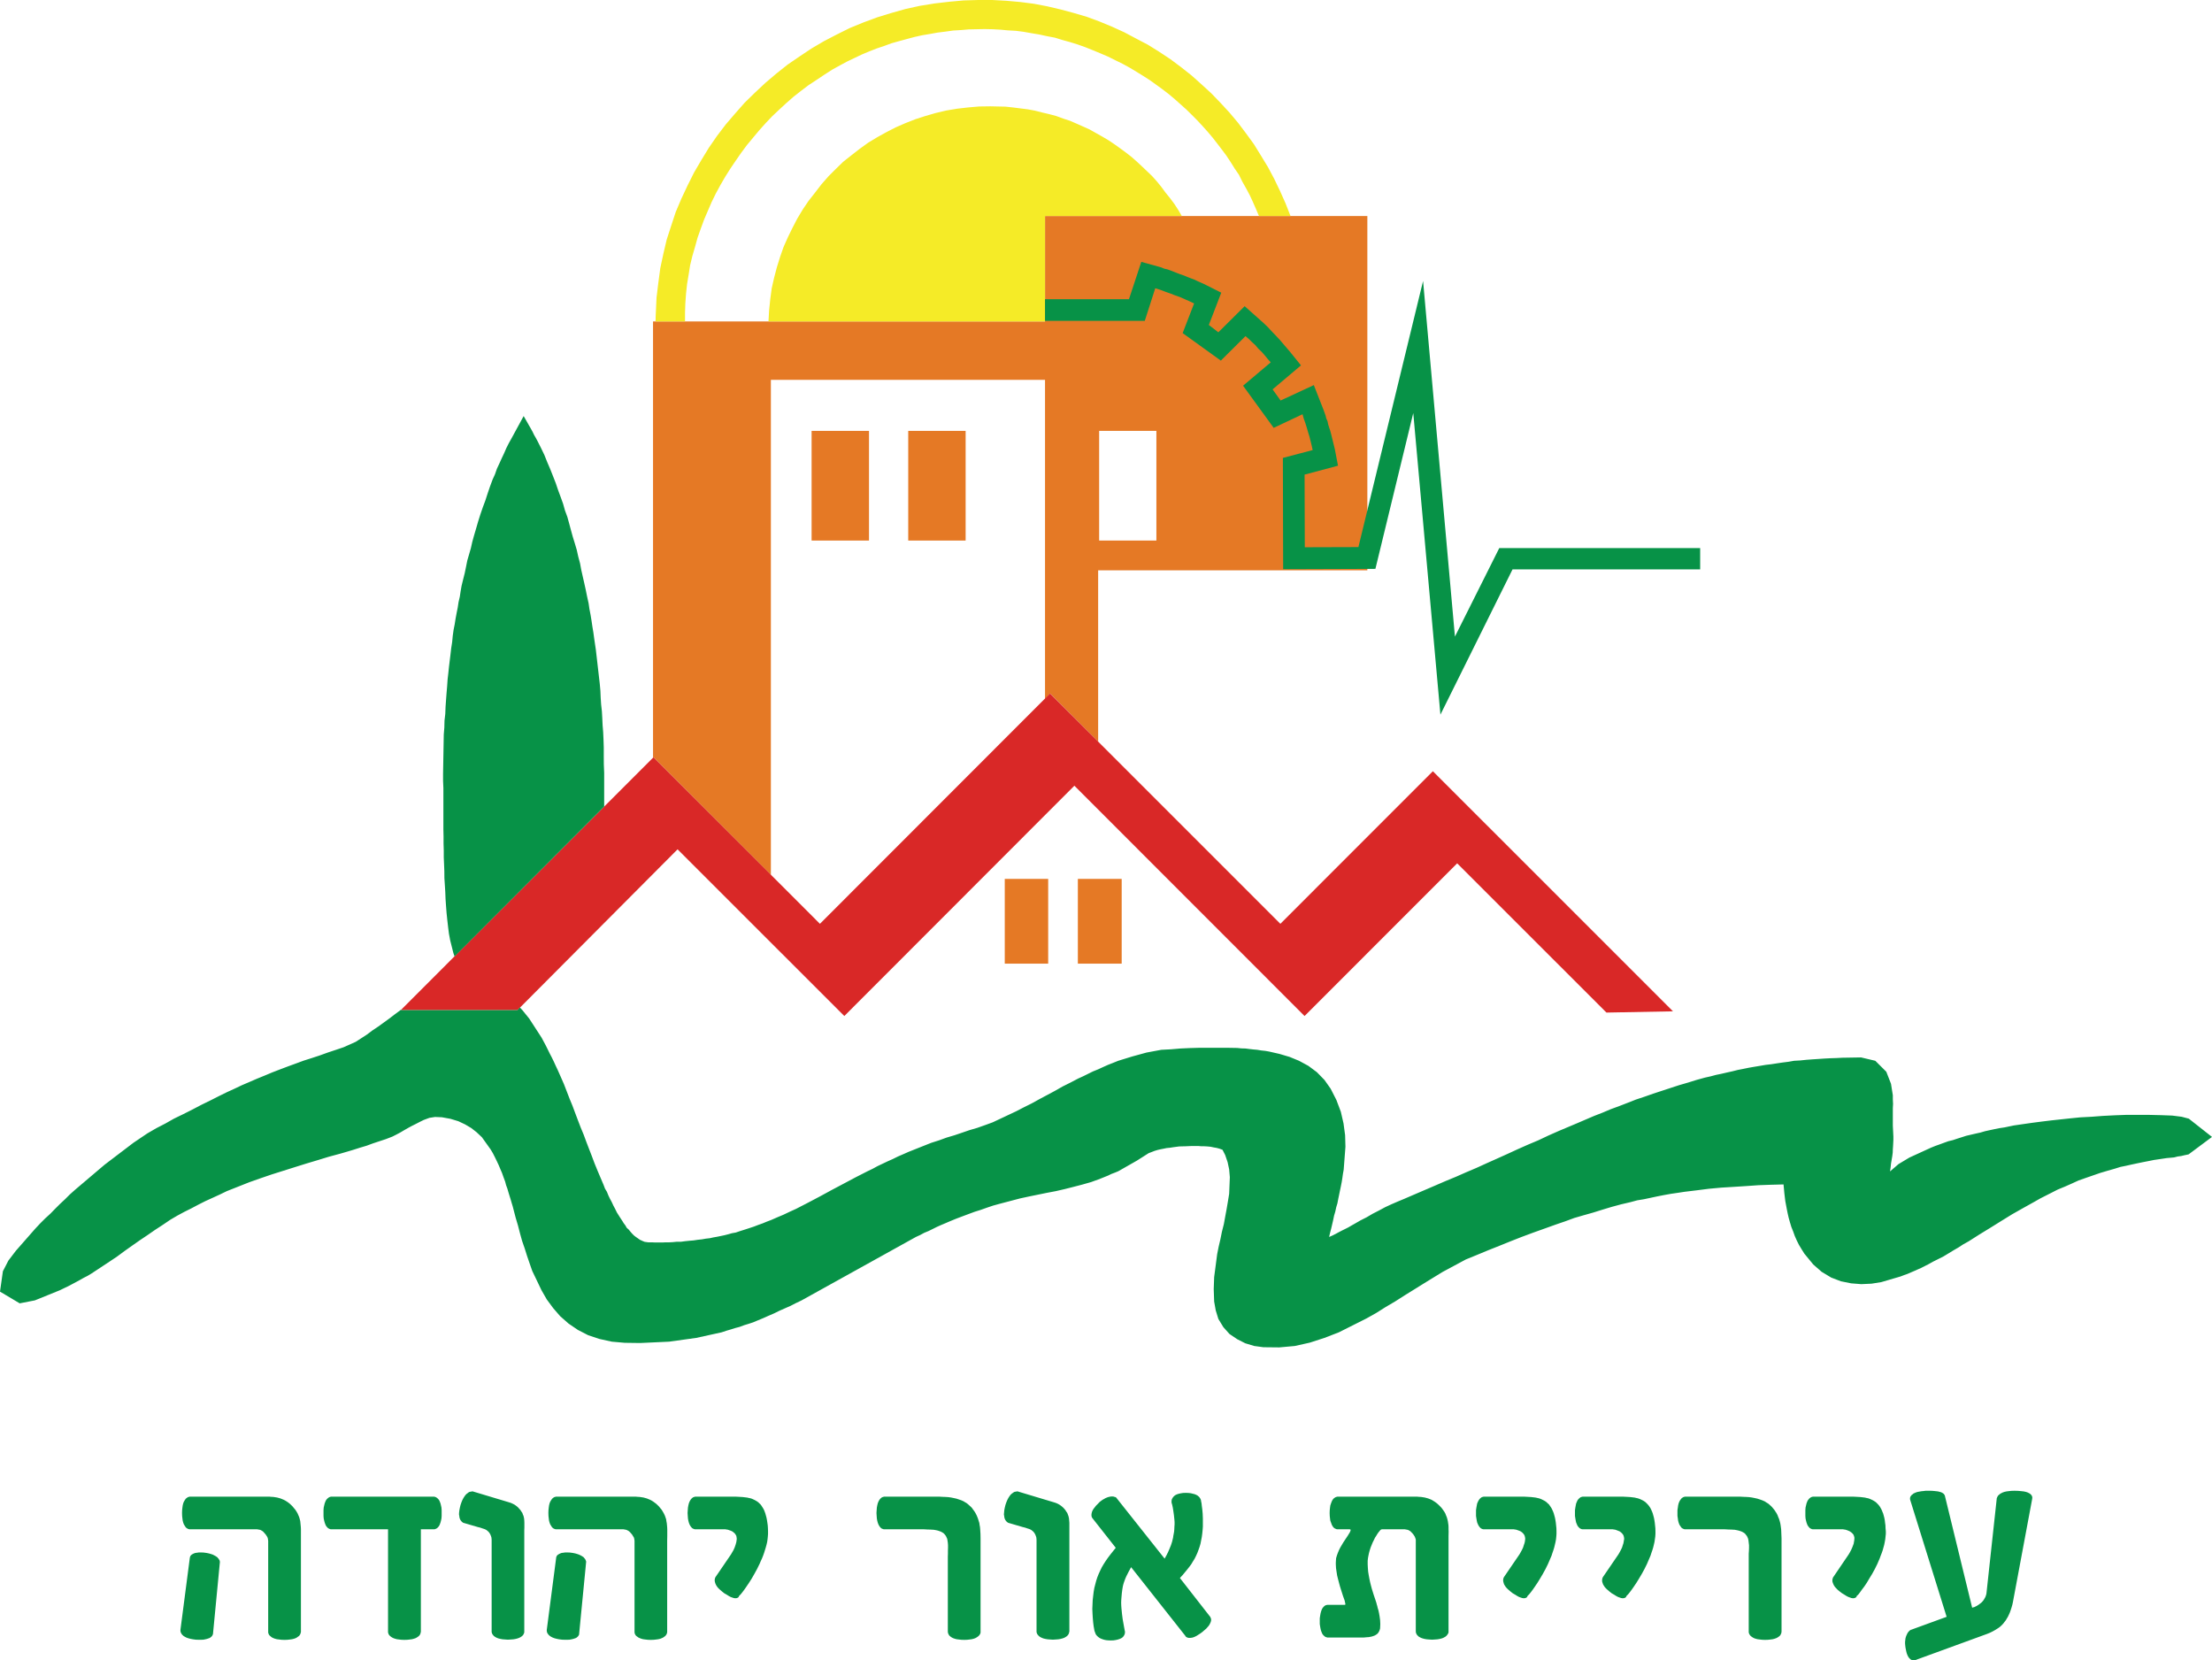
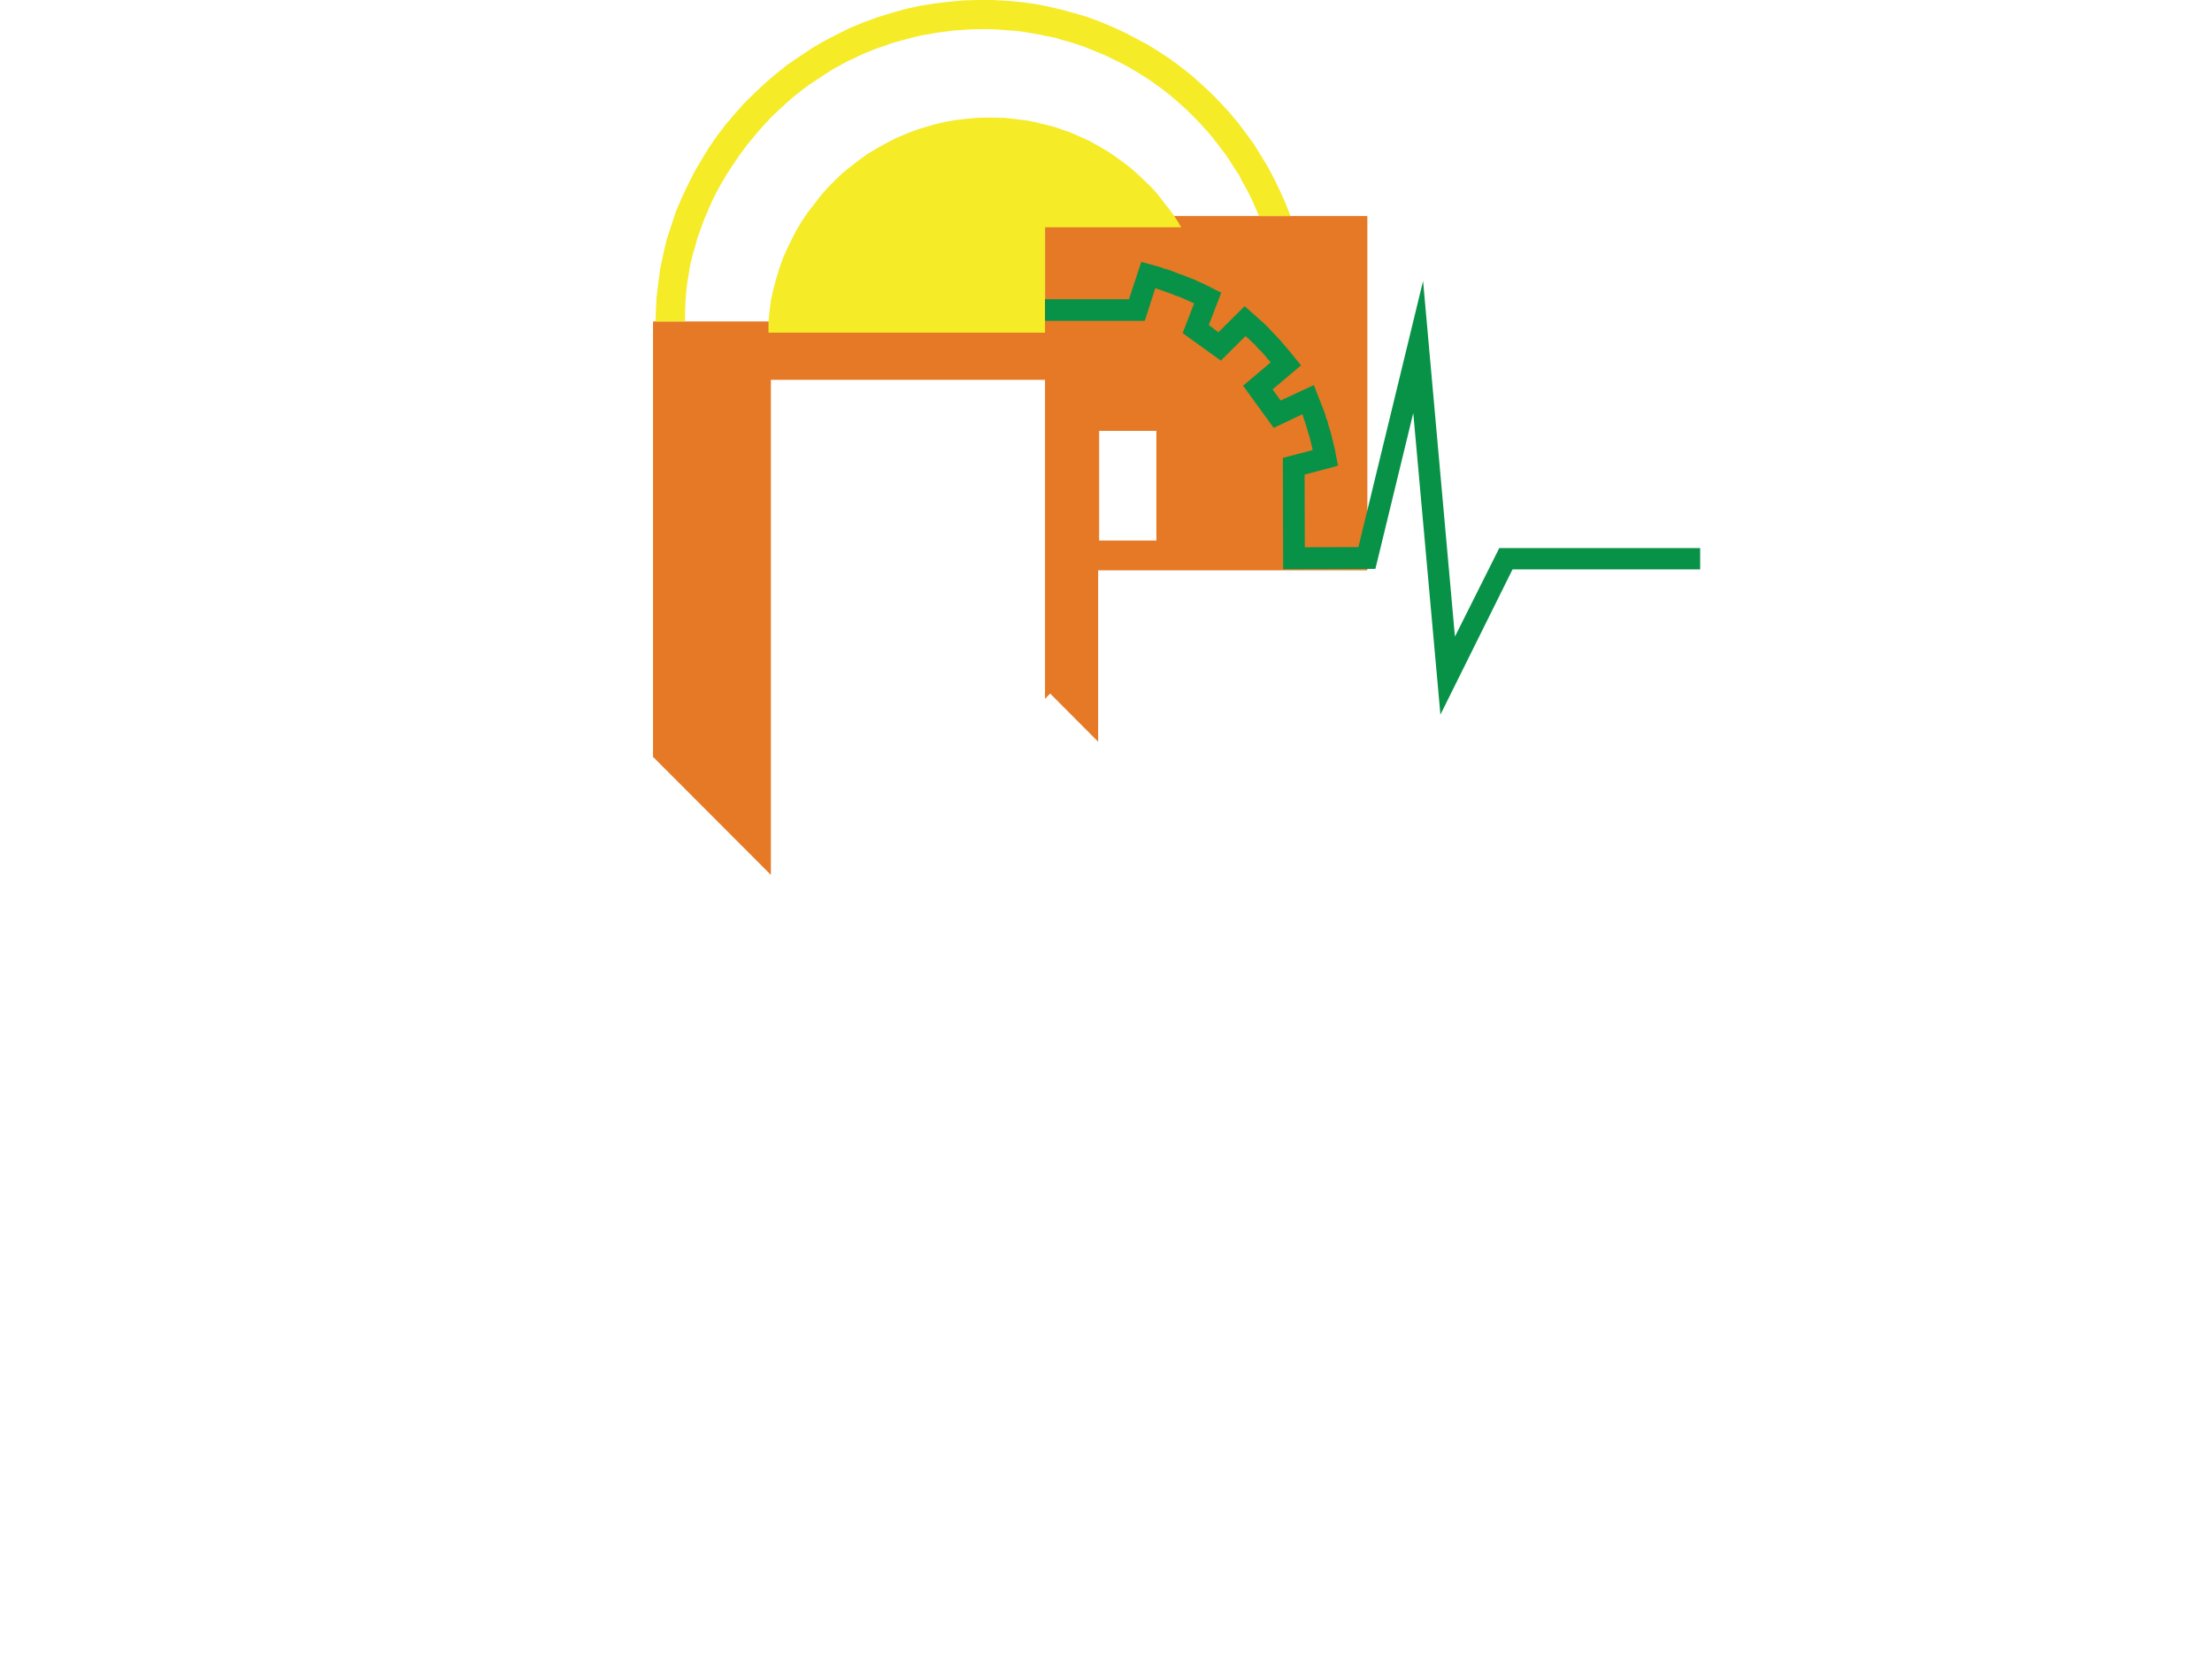
<svg xmlns="http://www.w3.org/2000/svg" version="1.1" id="Layer_1" x="0px" y="0px" width="1735.033px" height="1302.262px" viewBox="0 0 1735.033 1302.262" enable-background="new 0 0 1735.033 1302.262" xml:space="preserve">
  <g>
    <g>
      <path fill-rule="evenodd" clip-rule="evenodd" fill="#E57925" d="M819.69,169.44h252.825v277.88H861.359v134.427l-37.663-37.814    l-4.006,4.234V297.931H604.657v388.262l-92.076-92.237l-0.361,0.12V252.104H819.69 M862.145,337.949h44.892v86.013h-44.892    V337.949z" />
-       <path fill-rule="evenodd" clip-rule="evenodd" fill="#E57925" d="M712.394,337.949h45.021v86.013h-45.021 M636.598,337.949h45.021    v86.013h-45.021V337.949z M788.105,689.336h34.062v66.469h-34.062V689.336z M845.442,689.336h34.379v66.469h-34.379V689.336z" />
-       <polyline fill-rule="evenodd" clip-rule="evenodd" fill="#D92827" points="1260.055,794.173 1142.967,677.128 1023.255,796.882     842.709,616.253 662.265,796.882 531.467,666.147 405.837,792.307 314.292,792.307 512.539,593.956 643.128,724.561     823.609,543.932 1004.282,724.561 1123.915,604.889 1312.241,793.199   " />
-       <polyline fill-rule="evenodd" clip-rule="evenodd" fill="#079247" points="437.441,839.19 439.922,844.782 442.338,850.296     444.521,855.938 446.725,861.659 449.035,867.255 451.071,872.722 453.296,878.611 455.457,884.253 457.832,889.974     459.847,895.441 462.049,901.166 464.189,906.676 466.353,912.446 468.726,918.252 470.995,923.592 473.39,929.23     474.556,932.282 476.038,934.744 477.205,937.621 478.37,940.083 479.854,942.838 481.105,945.547 482.505,948.174     483.923,951.061 485.979,954.323 488.185,957.674 489.181,959.329 490.579,961.192 491.576,962.977 493.187,964.418     494.479,966.024 495.773,967.506 497.298,969.04 498.782,970.179 500.394,971.281 501.94,972.384 503.893,973.276 505.629,973.99     508.405,974.379 511.203,974.379 514.063,974.507 516.715,974.507 519.448,974.507 522.14,974.379 525.002,974.379     527.523,974.247 531.022,973.908 534.243,973.908 537.507,973.487 540.792,973.148 543.974,972.888 547.363,972.384     550.521,972.045 553.679,971.492 556.731,971.153 559.553,970.518 562.456,970.014 565.634,969.369 568.369,968.783     571.358,968.02 574.007,967.256 577.081,966.706 580.6,965.521 584.117,964.418 587.636,963.27 591.367,962.039 594.547,960.807     598.106,959.54 601.394,958.181 604.953,956.831 609.805,954.708 614.555,952.713 619.45,950.379 624.326,948.174     633.524,943.434 642.935,938.473 652.37,933.338 661.566,928.47 670.979,923.463 680.454,918.631 684.354,916.765     688.256,914.642 692.431,912.657 696.371,910.793 700.377,909.01 704.319,907.064 708.453,905.28 712.651,903.417     730.456,896.333 736.579,894.385 742.514,892.225 748.813,890.353 754.683,888.368 760.488,886.373 766.571,884.592     772.821,882.387 778.633,880.263 797.007,871.62 803.242,868.394 809.241,865.424 815.363,862.038 821.491,858.775     827.51,855.549 833.468,852.159 839.677,849.065 845.653,845.931 849.746,844.068 853.517,842.202 857.289,840.335     861.383,838.683 865.153,836.945 869.054,835.2 873.146,833.594 877.128,831.988 888.155,828.597 899.32,825.536 910.914,823.377     918.38,822.992 925.839,822.356 933.219,822.017 940.635,821.807 948.202,821.807 955.661,821.807 963.12,821.807     970.457,821.935 973.765,822.274 976.919,822.356 979.927,822.745 983.235,823.12 986.185,823.377 989.259,823.884     992.436,824.223 995.382,824.736 1003.584,826.603 1011.576,828.973 1018.91,831.988 1026.244,835.964 1032.92,840.925     1038.878,847.034 1043.729,853.897 1048.242,862.765 1051.722,872.004 1053.822,881.119 1055.069,890.353 1055.323,899.427     1053.943,917.489 1053.374,920.623 1052.887,924.095 1052.377,927.239 1051.722,930.547 1051.024,933.852 1050.343,937.196     1049.688,940.34 1049.029,943.813 1048.114,946.824 1047.334,950.379 1046.419,953.44 1045.721,956.831 1044.918,960.304     1044.131,963.655 1043.305,966.788 1042.521,970.179 1045.129,969.04 1047.65,967.763 1050.171,966.403 1052.505,965.182     1055.112,963.905 1057.552,962.674 1060.096,961.192 1062.36,959.915 1067.134,957.17 1072.005,954.708 1076.692,951.953     1081.419,949.537 1086.462,946.824 1091.313,944.573 1096.209,942.453 1101.301,940.34 1109.375,936.857 1117.575,933.338     1125.778,929.819 1133.813,926.347 1141.93,922.993 1149.922,919.474 1158.293,915.919 1166.285,912.271 1174.277,908.707     1182.352,905.069 1190.278,901.422 1198.31,897.857 1206.556,894.385 1214.462,890.655 1222.708,887.008 1230.953,883.535     1237.293,880.862 1243.82,878.058 1250.453,875.221 1257.004,872.676 1263.297,870.013 1270.121,867.505 1276.589,865.003     1283.136,862.422 1289.92,860.171 1296.642,857.801 1303.509,855.549 1310.102,853.39 1316.987,851.139 1323.854,849.147     1330.638,847.034 1337.399,845.167 1341.787,844.193 1346.05,843.048 1350.2,842.202 1354.589,841.181 1358.977,840.21     1363.005,839.19 1367.351,838.344 1371.695,837.452 1376.083,836.688 1380.471,835.964 1384.983,835.2 1389.349,834.693     1393.927,833.979 1398.299,833.337 1402.96,832.748 1407.242,831.988 1412.031,831.728 1416.884,831.224 1421.485,830.882     1426.126,830.579 1431.044,830.24 1435.771,829.993 1440.116,829.861 1445.139,829.604 1459.764,829.358 1470.936,831.988     1479.563,840.585 1483.25,850.039 1484.688,859.032 1484.688,862.294 1484.859,865.767 1484.688,869.25 1484.688,872.676     1484.688,876.287 1484.688,879.631 1484.688,882.854 1484.859,886.373 1484.988,888.871 1485.116,891.455 1485.116,893.963     1484.988,896.59 1484.859,899.042 1484.688,901.422 1484.606,903.92 1484.267,906.676 1483.78,909.517 1483.25,912.657     1482.911,915.919 1482.486,918.759 1489.122,913.035 1497.661,907.907 1514.515,900.191 1517.862,898.832 1521.4,897.564     1524.748,896.333 1528.267,895.066 1531.832,894.21 1535.222,893.071 1538.698,891.969 1542.26,890.82 1545.903,889.974     1549.719,889.085 1553.537,888.239 1557.01,887.219 1560.867,886.373 1564.429,885.612 1568.205,884.849 1572.211,884.253     1579.541,882.726 1586.836,881.669 1594.255,880.606 1601.757,879.631 1609.067,878.739 1616.487,877.939 1624.035,877.13     1631.576,876.369 1640.479,875.898 1649.47,875.221 1658.624,874.753 1667.567,874.421 1676.768,874.421 1685.711,874.421     1694.914,874.635 1703.857,874.97 1711.234,875.898 1716.847,877.386 1735.033,891.712 1716.659,905.409 1713.545,906.044     1710.896,906.676 1708.074,907.064 1705.339,907.778 1702.561,908.035 1699.657,908.285 1696.82,908.707 1693.917,909.138     1689.572,909.773 1685.161,910.665 1680.816,911.508 1676.257,912.446 1671.912,913.375 1667.356,914.395 1663.18,915.241     1658.752,916.636 1653.07,918.252 1647.222,919.991 1641.478,921.982 1636.092,923.848 1630.411,925.84 1624.943,928.341     1619.473,930.758 1614.005,932.999 1609.449,935.333 1604.933,937.621 1600.335,939.955 1595.95,942.453 1587.046,947.414     1578.333,952.338 1569.812,957.591 1561.167,962.977 1552.454,968.313 1544.123,973.615 1539.86,975.985 1536.22,978.365     1532.361,980.607 1528.267,983.105 1524.327,985.485 1520.36,987.479 1516.12,989.59 1512.329,991.713 1509.616,993.072     1506.967,994.432 1504.274,995.617 1501.624,996.802 1498.932,997.94 1496.328,999.089 1493.55,1000.064 1490.686,1001.167     1475.663,1005.577 1467.986,1006.809 1459.955,1007.184 1452.005,1006.552 1443.971,1004.942 1436.324,1002.012 1428.815,997.483     1422.226,991.713 1415.273,983.233 1413.068,979.715 1411.054,976.37 1409.382,973.016 1407.812,969.497 1406.518,965.896     1405.076,962.295 1403.957,958.565 1402.96,955.047 1402.173,951.564 1401.518,948.306 1400.941,945.208 1400.35,942.074     1399.951,938.852 1399.569,935.59 1399.27,932.282 1398.954,928.974 1389.056,929.23 1379.392,929.573 1369.743,930.25     1359.803,930.886 1350.2,931.472 1340.474,932.364 1330.81,933.595 1321.333,934.744 1315.776,935.59 1310.522,936.35     1305.138,937.325 1299.95,938.345 1294.607,939.484 1289.433,940.586 1284.18,941.442 1279.005,942.838 1271.589,944.573     1264.041,946.614 1256.75,948.819 1249.584,951.061 1242.036,953.184 1234.749,955.304 1227.629,957.934 1220.334,960.432     1211.348,963.655 1202.572,966.788 1193.454,970.179 1184.722,973.615 1176.016,977.134 1167.282,980.607 1158.293,984.336     1149.751,987.819 1131.607,997.565 1123.915,1002.269 1116.538,1006.809 1109.118,1011.43 1101.723,1016.005 1094.218,1020.801     1086.801,1025.163 1079.339,1029.867 1071.771,1034.103 1050.171,1044.962 1038.878,1049.327 1027.366,1053.056     1015.642,1055.683 1003.456,1056.786 990.994,1056.657 983.788,1055.683 976.751,1053.56 970.329,1050.301 964.328,1046.229     959.562,1040.894 955.661,1034.488 953.584,1027.747 952.353,1020.801 952.014,1011.042 952.353,1001.68 954.706,983.701     955.872,977.848 957.231,972.045 958.393,966.285 959.963,960.047 961.003,954.323 962.122,948.306 963.12,942.453     964.117,936.35 964.65,923.295 964.117,917.15 962.909,911.508 961.003,905.916 958.903,901.797 956.615,900.955 954.266,900.319     952.014,899.935 949.617,899.427 946.971,899.171 944.641,899.042 942.33,899.042 939.953,898.832 934.739,898.832     929.95,899.042 924.97,899.171 920.117,899.806 917.675,900.191 915.071,900.448 912.632,900.955 910.216,901.422     908.034,901.926 905.528,902.689 903.35,903.545 900.996,904.428 891.796,910.277 877.128,918.631 874.479,919.73     871.745,920.751 869.224,921.982 866.725,922.993 863.986,924.095 861.383,925.116 858.648,926.09 855.869,927.11     848.874,929.102 842.006,930.886 835.161,932.621 828.166,934.23 821.005,935.59 814.179,936.985 806.889,938.473 800.08,939.955     783.976,944.198 779.033,945.547 774.117,947.203 769.221,948.938 764.348,950.471 759.322,952.338 754.683,954.073     749.762,955.939 744.912,957.934 741.688,959.329 738.169,960.807 734.843,962.295 731.618,963.905 728.333,965.521     724.944,966.917 721.724,968.655 718.394,970.179 628.607,1019.992 624.326,1022.022 619.938,1024.274 615.679,1026.137     611.459,1028.003 607.138,1030.124 602.792,1031.99 598.615,1033.856 594.015,1035.755 590.667,1037.161 587.063,1038.346     583.694,1039.366 580.09,1040.719 576.656,1041.608 573.223,1042.71 569.704,1043.731 566.016,1044.962 546.176,1049.327     524.875,1052.292 502.133,1053.349 490.008,1053.185 479.854,1052.292 470.209,1050.169 461.308,1047.204 453.296,1043.096     445.942,1038.089 439.307,1032.236 433.923,1026.009 428.878,1019.182 424.725,1011.934 417.476,996.802 415.481,991.081     413.426,985.1 411.561,979.165 409.526,973.276 407.831,967.173 406.327,961.321 404.504,955.175 402.936,949.194     402.192,946.311 401.324,943.434 400.539,940.715 399.627,937.832 398.801,935.119 397.977,932.282 396.935,929.444     396.236,926.768 394.944,923.295 393.777,919.991 392.548,917.15 391.13,913.759 389.73,910.793 388.268,907.778 386.572,904.428     384.875,901.587 378.007,891.969 373.77,887.982 369.594,884.72 364.783,881.879 359.483,879.375 353.314,877.508     346.597,876.287 341.254,876.063 336.823,876.745 332.352,878.4 329.258,879.924 326.226,881.495 323.004,883.104 320.017,884.72     317.113,886.373 313.975,888.239 310.942,889.845 307.765,891.455 302.613,893.446 297.695,895.066 292.462,896.801     287.63,898.585 282.244,900.191 277.222,901.797 272.091,903.325 266.982,904.813 257.848,907.275 248.862,910.03     240.065,912.657 230.993,915.498 222.26,918.252 213.146,921.129 204.456,924.095 195.553,927.239 177.898,934.23 172.47,936.857     166.75,939.484 161.047,942.074 155.578,944.833 149.981,947.798 144.598,950.471 139.086,953.44 133.535,956.703     127.663,960.689 121.558,964.665 115.602,968.783 109.667,972.769 103.796,976.877 97.756,981.156 91.905,985.485 85.951,989.471     71.811,998.796 68.717,1000.663 65.56,1002.269 62.654,1003.921 59.602,1005.577 56.572,1007.184 53.519,1008.8 50.404,1010.281     47.013,1011.934 27.344,1019.909 15.451,1022.233 0,1013.036 2.266,997.062 6.572,988.711 12.421,981.028 27.787,963.526     31.52,959.54 35.375,955.682 39.465,951.953 43.154,948.174 47.013,944.316 51.019,940.586 54.749,936.857 58.819,933.22     82.05,913.502 104.793,896.205 115.688,888.871 122.64,884.849 129.636,881.238 136.438,877.386 143.687,873.871 150.851,870.26     157.972,866.531 165.181,863.008 172.028,859.539 177.898,856.656 183.938,853.897 189.747,851.139 195.787,848.558     201.552,846.06 207.592,843.598 213.654,841.053 219.823,838.683 225.863,836.396 232.158,834.101 238.241,831.856     244.537,829.861 250.6,827.87 257.063,825.536 263.188,823.505 269.484,821.382 278.958,817.149 283.433,814.265 287.799,811.425     292.144,808.156 296.616,805.187 300.877,802.099 305.263,798.919 309.65,795.569 313.721,792.554 314.165,792.178     314.802,791.836 314.292,792.307 405.837,792.307 407.787,790.184 409.782,792.307 415.121,798.919 424.85,813.923     426.504,817.021 428.198,820.197 429.768,823.377 431.23,826.346 432.926,829.604 434.453,832.748 435.916,835.964   " />
-       <polyline fill-rule="evenodd" clip-rule="evenodd" fill="#079247" points="347.529,607.01 348.079,576.105 348.523,570.593     348.652,565.255 349.266,559.908 349.479,554.396 349.86,549.013 350.262,543.675 350.708,538.42 351.09,532.824 351.641,528.078     352.171,522.99 352.742,518.242 353.335,513.408 353.907,508.449 354.651,503.658 355.117,498.783 355.773,494.037     356.643,489.67 357.344,485.22 358.168,480.809 359.037,476.443 359.674,472.248 360.668,467.963 361.325,463.597 362.067,459.4     363.319,454.272 364.548,449.397 365.545,444.564 366.542,439.562 367.92,434.857 369.36,429.856 370.482,424.853     371.798,420.103 373.45,414.508 375.04,408.998 376.822,403.359 378.645,398.062 380.742,392.423 382.523,386.913     384.388,381.443 386.381,376.101 388.246,371.99 389.771,367.624 391.637,363.639 393.501,359.526 395.325,355.67     397.189,351.387 399.14,347.529 401.301,343.67 410.734,326.333 412.153,328.792 413.595,331.293 414.93,333.668 416.329,336.084     417.687,338.542 419.021,341.298 420.399,343.67 421.671,346.045 424.364,351.387 427.014,356.897 429.216,362.408     431.612,368.005 433.732,373.344 435.916,378.942 437.78,384.452 439.9,390.176 441.682,395.135 443.164,400.392 445.03,405.479     446.492,410.779 447.891,415.991 449.271,420.995 450.921,426.337 452.404,431.339 453.571,436.594 454.97,441.81     455.967,447.193 457.131,452.323 458.339,457.621 459.441,462.623 460.524,467.963 461.691,473.22 462.348,477.715     463.257,482.419 463.999,486.955 464.659,491.451 465.421,496.028 466.033,500.52 466.691,505.057 467.371,509.636     470.423,536.168 470.931,541.811 471.165,547.276 471.502,552.495 472.118,558.007 472.414,563.262 472.669,568.856     473.115,574.24 473.367,579.752 473.581,586.238 473.581,592.937 473.622,599.423 473.898,606.156 473.898,612.771     473.898,619.349 473.898,626.084 473.898,632.616 356.557,750.164 355.646,747.583 353.124,737.579 352.127,732.23     351.47,727.023 350.835,721.467 350.262,715.871 349.86,710.66 349.479,705.146 349.266,699.636 348.927,694.169 348.566,688.695     348.523,683.31 348.312,677.845 348.079,672.506 348.079,667.253 347.91,661.525 347.91,656.18 347.781,650.549 347.781,645.284     347.781,639.69 347.781,634.223 347.781,628.839 347.781,623.327 347.781,618.118 347.529,612.394   " />
-       <path fill-rule="evenodd" clip-rule="evenodd" fill="#F5EB27" d="M514.426,245.152l0.53-11.615l1.418-11.7l1.527-11.447    l2.394-11.233l2.651-11.275l3.603-11.063l3.476-10.556l4.536-10.682l4.877-10.346l4.979-9.96l5.788-9.878l5.85-9.581l6.381-9.241    l6.909-9.074l7.207-8.392l7.545-8.562l8.076-7.885l8.245-7.717l8.69-7.375l8.773-6.952l9.286-6.361l9.559-6.356l9.622-5.639    l10.028-5.214l10.233-5.087l10.768-4.411l10.771-3.984l10.893-3.348l11.254-3.18l11.236-2.458l11.552-1.868l11.595-1.355    l11.149-1.017L767.251,0h10.978l11.066,0.596l10.896,0.973l10.893,1.399l10.385,1.995l10.644,2.5l10.235,2.755l10.11,2.967    l10.069,3.731l9.73,4.027l9.578,4.365l9.435,5.003l9.196,4.832l8.776,5.469l8.9,5.894l8.288,6.187l8.203,6.486l7.821,6.996    l7.587,6.952l7.166,7.419l7.12,7.714l6.85,8.14l6.251,8.307l6.083,8.351l5.553,8.988l5.471,8.988l4.958,9.325l4.556,9.497    l4.328,9.706l3.878,9.878h-24.757l-2.334-5.508l-2.393-5.469l-2.479-5.342l-2.864-5.383l-2.903-5.129l-2.692-5.469l-3.348-4.877    l-3.16-5.087l-3.391-5.128l-3.558-4.747l-3.69-4.834l-3.519-4.495l-3.9-4.62l-4.135-4.62l-4.029-4.325l-4.384-4.409l-4.178-4.111    l-4.599-4.111l-4.473-3.985l-4.728-3.984l-5.108-3.901l-4.789-3.478l-5.023-3.601l-5.171-3.306l-5.382-3.309l-5.425-3.264    l-5.432-2.967l-5.635-2.757l-5.701-2.837l-5.853-2.501l-6.041-2.502l-5.935-2.375l-5.954-2.12l-5.981-1.865l-5.869-1.609    l-6.001-1.865l-6.099-1.147l-6.21-1.354l-5.876-0.976l-6.504-1.144l-5.958-0.762l-6.229-0.341l-5.876-0.551l-6.333-0.339    l-6.088-0.127l-6.205,0.127l-6.234,0.128l-5.87,0.507l-6.339,0.382l-6.081,0.849l-6.147,0.762l-6.127,1.103l-6.04,1.017    l-6.042,1.356l-5.848,1.568l-6.087,1.654l-5.892,1.653l-5.783,2.121l-5.936,1.99l-5.724,2.247l-5.871,2.46l-5.512,2.626    l-5.788,2.757l-5.319,2.841l-6.61,3.646l-6.211,3.984l-6.147,4.111l-6.254,4.111l-5.871,4.45l-5.935,4.666l-5.66,4.959    l-5.553,5.13L605.76,91.1l-5.153,5.428l-5.128,5.723l-4.769,5.721l-4.834,5.81l-4.557,6.146l-4.238,6.104l-4.219,6.231    l-4.006,6.361l-3.773,6.484l-3.561,6.572l-3.327,6.782l-3.013,6.993l-2.902,6.741l-2.648,7.249l-2.48,6.995l-1.993,7.207    l-2.118,7.249l-1.738,7.248l-1.167,7.334l-1.229,7.378l-0.783,7.332l-0.55,7.505l-0.255,7.459v1.74v1.61v1.738v1.865h-23.273    l0.211-1.228v-1.357l0.044-1.865 M602.771,252.104l0.507-8.817l0.893-8.606l1.122-8.478l1.865-8.225l2.162-8.223l2.521-8.14    l2.691-7.714l3.349-7.589l3.733-7.63l3.687-7.122l4.345-7.25l4.558-6.742l5.065-6.442l5.045-6.57l5.425-6.19l5.723-5.725    l5.87-5.721l6.469-5.132l6.55-5.087l6.633-4.79l7.166-4.324l7.204-3.984l7.248-3.731l7.694-3.348l7.676-3.012l7.735-2.501    l8.205-2.372l8.456-1.995l8.434-1.397l8.415-0.975l8.732-0.762l8.885-0.13l5.87,0.13l5.953,0.125l5.894,0.637l5.682,0.721    l6.001,0.762l5.507,1.019l5.829,1.483l5.278,1.229l5.7,1.524l5.429,1.995l5.338,1.738l5.155,2.247l5.085,2.247l5.256,2.375    l4.854,2.753l4.855,2.714l4.873,2.883l4.517,3.009l4.688,3.348l4.384,3.222l4.556,3.519l4.072,3.604l4.006,3.729l4.197,3.984    l3.877,3.731l3.69,4.113l3.558,4.367l3.328,4.536l3.477,4.281l3.391,4.536l3.077,4.749l2.774,4.746H819.69v82.664H602.771z" />
+       <path fill-rule="evenodd" clip-rule="evenodd" fill="#F5EB27" d="M514.426,245.152l0.53-11.615l1.418-11.7l1.527-11.447    l2.394-11.233l2.651-11.275l3.603-11.063l3.476-10.556l4.536-10.682l4.877-10.346l4.979-9.96l5.788-9.878l5.85-9.581l6.381-9.241    l6.909-9.074l7.207-8.392l7.545-8.562l8.076-7.885l8.245-7.717l8.69-7.375l8.773-6.952l9.286-6.361l9.559-6.356l9.622-5.639    l10.028-5.214l10.233-5.087l10.768-4.411l10.771-3.984l10.893-3.348l11.254-3.18l11.236-2.458l11.552-1.868l11.595-1.355    l11.149-1.017L767.251,0h10.978l11.066,0.596l10.896,0.973l10.893,1.399l10.385,1.995l10.644,2.5l10.235,2.755l10.11,2.967    l10.069,3.731l9.73,4.027l9.578,4.365l9.435,5.003l9.196,4.832l8.776,5.469l8.9,5.894l8.288,6.187l8.203,6.486l7.821,6.996    l7.587,6.952l7.166,7.419l7.12,7.714l6.85,8.14l6.251,8.307l6.083,8.351l5.553,8.988l5.471,8.988l4.958,9.325l4.556,9.497    l4.328,9.706l3.878,9.878h-24.757l-2.334-5.508l-2.393-5.469l-2.479-5.342l-2.864-5.383l-2.903-5.129l-2.692-5.469l-3.348-4.877    l-3.16-5.087l-3.391-5.128l-3.558-4.747l-3.69-4.834l-3.519-4.495l-3.9-4.62l-4.135-4.62l-4.029-4.325l-4.384-4.409l-4.178-4.111    l-4.599-4.111l-4.473-3.985l-4.728-3.984l-5.108-3.901l-4.789-3.478l-5.023-3.601l-5.171-3.306l-5.382-3.309l-5.425-3.264    l-5.432-2.967l-5.635-2.757l-5.701-2.837l-5.853-2.501l-6.041-2.502l-5.935-2.375l-5.954-2.12l-5.981-1.865l-5.869-1.609    l-6.001-1.865l-6.099-1.147l-6.21-1.354l-5.876-0.976l-6.504-1.144l-5.958-0.762l-6.229-0.341l-5.876-0.551l-6.333-0.339    l-6.088-0.127l-6.205,0.127l-6.234,0.128l-5.87,0.507l-6.339,0.382l-6.081,0.849l-6.147,0.762l-6.127,1.103l-6.04,1.017    l-6.042,1.356l-5.848,1.568l-6.087,1.654l-5.892,1.653l-5.783,2.121l-5.936,1.99l-5.724,2.247l-5.871,2.46l-5.512,2.626    l-5.788,2.757l-5.319,2.841l-6.61,3.646l-6.211,3.984l-6.147,4.111l-6.254,4.111l-5.871,4.45l-5.935,4.666l-5.66,4.959    l-5.553,5.13L605.76,91.1l-5.153,5.428l-5.128,5.723l-4.769,5.721l-4.834,5.81l-4.557,6.146l-4.238,6.104l-4.219,6.231    l-4.006,6.361l-3.773,6.484l-3.561,6.572l-3.327,6.782l-3.013,6.993l-2.902,6.741l-2.648,7.249l-2.48,6.995l-1.993,7.207    l-2.118,7.249l-1.738,7.248l-1.167,7.334l-1.229,7.378l-0.783,7.332l-0.55,7.505l-0.255,7.459v1.74v1.61v1.738v1.865h-23.273    l0.211-1.228v-1.357l0.044-1.865 M602.771,252.104l0.893-8.606l1.122-8.478l1.865-8.225l2.162-8.223l2.521-8.14    l2.691-7.714l3.349-7.589l3.733-7.63l3.687-7.122l4.345-7.25l4.558-6.742l5.065-6.442l5.045-6.57l5.425-6.19l5.723-5.725    l5.87-5.721l6.469-5.132l6.55-5.087l6.633-4.79l7.166-4.324l7.204-3.984l7.248-3.731l7.694-3.348l7.676-3.012l7.735-2.501    l8.205-2.372l8.456-1.995l8.434-1.397l8.415-0.975l8.732-0.762l8.885-0.13l5.87,0.13l5.953,0.125l5.894,0.637l5.682,0.721    l6.001,0.762l5.507,1.019l5.829,1.483l5.278,1.229l5.7,1.524l5.429,1.995l5.338,1.738l5.155,2.247l5.085,2.247l5.256,2.375    l4.854,2.753l4.855,2.714l4.873,2.883l4.517,3.009l4.688,3.348l4.384,3.222l4.556,3.519l4.072,3.604l4.006,3.729l4.197,3.984    l3.877,3.731l3.69,4.113l3.558,4.367l3.328,4.536l3.477,4.281l3.391,4.536l3.077,4.749l2.774,4.746H819.69v82.664H602.771z" />
      <polyline fill-rule="evenodd" clip-rule="evenodd" fill="#079247" points="955.638,260.626 976.264,240.15 990.718,252.996     994.236,256.345 997.268,259.609 1000.747,263.253 1003.772,266.476 1011.853,275.929 1020.458,286.571 998.18,305.393     1004.477,314.125 1030.526,302.043 1038.067,321.247 1038.812,323.323 1039.763,325.951 1040.257,328.071 1041.294,330.446     1041.758,332.776 1042.502,335.194 1043.282,337.439 1043.943,339.814 1046.972,352.151 1049.493,365.249 1023.278,372.243     1023.446,429.219 1065.497,429.09 1116.219,220.354 1141.209,499.292 1175.992,429.856 1333.564,429.856 1333.564,446.558     1186.4,446.558 1129.826,560.505 1108.526,323.959 1078.832,446.176 1006.465,446.429 1006.254,359.144 1029.611,352.999     1028.831,349.394 1028.005,346.045 1027.09,342.401 1026.011,338.923 1024.974,335.319 1023.871,331.8 1022.62,328.326     1021.665,324.893 999.045,335.574 975.036,302.509 996.741,284.196 994.407,281.609 992.015,278.686 989.724,276.056     986.987,273.472 984.677,270.715 982.07,268.34 979.677,265.968 976.919,263.636 957.59,282.84 927.639,261.261 936.629,237.989     933.021,236.294 929.374,234.681 925.417,232.945 921.728,231.672 917.951,230.188 914.097,228.832 910.196,227.347     906.147,226.077 897.941,251.638 819.69,251.638 819.69,234.681 885.522,234.681 895.209,205.39 908.544,209.077 910.914,209.756     913.396,210.774 915.581,211.24 918.123,212.13 920.602,213.106 922.869,213.995 925.16,214.885 927.639,215.732 929.95,216.625     932.283,217.597 934.634,218.489 937.011,219.378 939.275,220.481 941.48,221.457 943.791,222.474 946.036,223.577     957.929,229.553 948.176,254.861   " />
    </g>
-     <path fill-rule="evenodd" clip-rule="evenodd" fill="#079247" d="M1558.218,1248.812l-0.148,1.268l-0.372,1.336l-0.444,1.191   l-0.675,1.192l-0.592,1.043l-0.82,1.04l-0.743,0.816l-0.82,0.675l-1.563,1.191l-1.636,1.044l-0.819,0.368l-0.816,0.448   l-0.896,0.224l-0.968,0.296l-21.284-87.317l-0.075-0.369l-0.148-0.447l-0.224-0.372l-0.297-0.448l-0.296-0.375l-0.521-0.368   l-0.522-0.372l-0.597-0.3l-0.74-0.296l-0.898-0.228l-1.112-0.296l-1.195-0.148l-1.409-0.148l-1.563-0.151l-1.715-0.072h-1.932   h-2.012l-1.712,0.224l-1.636,0.148l-1.563,0.296l-1.34,0.228l-1.188,0.372l-1.044,0.444l-0.968,0.447l-0.668,0.596l-0.747,0.523   l-0.444,0.521l-0.448,0.668l-0.296,0.521l-0.076,0.671l-0.075,0.596l0.075,0.669l28.654,91.933l-27.762,10.125l-0.372,0.076   l-0.372,0.296l-0.444,0.224l-0.448,0.444l-0.52,0.596l-0.447,0.523l-0.448,0.744l-0.368,0.816l-0.451,0.971l-0.372,1.041   l-0.296,1.119l-0.148,1.339l-0.151,1.34v1.412l0.151,1.64l0.224,1.712l0.444,2.231l0.447,1.863l0.597,1.563l0.596,1.191   l0.668,0.965l0.744,0.743l0.596,0.523l0.744,0.372l0.596,0.224l0.671,0.076h0.668l0.593-0.076l0.972-0.371l0.743-0.297   l54.698-19.95l2.234-0.896l2.156-1.044l2.384-1.336l2.455-1.563l1.265-0.968l1.267-1.192l1.112-1.188l0.972-1.268l1.04-1.34   l0.819-1.415l0.82-1.34l0.668-1.415l0.675-1.488l0.52-1.34l0.445-1.34l0.443-1.343l0.672-2.308l0.447-2.005l15.179-81.291v-0.224   l0.079-0.823l-0.079-0.444l-0.221-0.596l-0.221-0.52l-0.447-0.523l-0.672-0.668l-0.819-0.521l-1.191-0.596l-1.34-0.444   l-1.709-0.375l-2.011-0.225l-2.459-0.224l-2.824-0.072l-2.456,0.072l-2.083,0.224l-1.788,0.225l-1.636,0.375l-1.267,0.444   l-1.188,0.596l-0.896,0.521l-0.744,0.668l-0.668,0.523l-0.372,0.52l-0.303,0.596l-0.221,0.444l-0.3,0.823v0.224L1558.218,1248.812z    M1456.334,1251.715l0.521-0.372l0.895-0.892l1.188-1.563l1.491-2.087l1.859-2.456l2.009-2.979l1.932-3.272l2.235-3.65l2.084-3.795   l2.011-4.092l0.892-2.087l0.896-2.084l0.816-2.234l0.816-2.084l0.747-2.159l0.596-2.159l0.596-2.156l0.445-2.235l0.371-2.084   l0.228-2.155l0.221-2.087v-2.008l-0.221-2.456l-0.075-2.162l-0.304-2.156l-0.22-1.936l-0.372-1.936l-0.448-1.643l-0.441-1.633   l-0.602-1.419l-0.521-1.336l-0.665-1.268l-0.671-1.188l-0.747-1.043l-0.816-0.968l-0.816-0.82l-0.82-0.819l-0.968-0.668   l-0.968-0.599l-0.971-0.521l-1.112-0.521l-1.044-0.444l-1.115-0.372l-1.192-0.224l-1.188-0.3l-1.192-0.151l-2.531-0.296   l-2.604-0.148l-2.827-0.147h-2.828h-28.578h-0.372l-0.822,0.224l-0.441,0.148l-0.523,0.299l-0.596,0.444l-0.523,0.448l-0.593,0.744   l-0.596,0.816l-0.444,1.046l-0.451,1.188l-0.368,1.563l-0.375,1.64l-0.146,2.008v2.235v2.307l0.146,2.009l0.375,1.715l0.368,1.412   l0.451,1.264l0.444,1.044l0.596,0.819l0.593,0.744l0.523,0.523l0.596,0.371l0.523,0.225l0.441,0.224l0.822,0.145h0.372h23.368   l0.743,0.151l1.116,0.148l1.116,0.372l1.191,0.451l1.116,0.52l1.191,0.816l0.444,0.444l0.523,0.447l0.444,0.6l0.375,0.521   l0.224,0.743l0.296,0.893l0.073,0.892l-0.073,0.893l-0.075,1.043l-0.221,1.04l-0.151,1.123l-0.372,1.04l-0.816,2.156l-0.896,2.011   l-0.967,1.787l-0.896,1.561l-12.13,17.867l-0.221,0.296l-0.224,0.823l-0.151,0.444l-0.072,0.596v0.744l0.072,0.819l0.299,0.82   l0.372,0.968l0.523,1.043l0.744,1.112l1.04,1.119l1.116,1.188l1.56,1.268l1.863,1.419l1.863,1.112l1.636,1.04l1.488,0.747   l1.268,0.448l1.04,0.368l0.968,0.151h0.819l0.593-0.075l0.52-0.221l0.451-0.151l0.296-0.297l0.297-0.224l0.224-0.596V1251.715z    M1397.39,1279.925v-65.656v-4.016v-3.723l-0.147-3.571l-0.148-3.503l-0.224-1.712l-0.224-1.636l-0.297-1.636l-0.444-1.64   l-0.444-1.487l-0.675-1.563l-0.592-1.567l-0.82-1.56l-0.672-0.972l-0.592-0.964l-0.744-0.968l-0.747-0.893l-0.672-0.819   l-0.743-0.747l-0.741-0.668l-0.819-0.744l-0.82-0.672l-0.889-0.52l-0.822-0.521l-0.893-0.596l-1.859-0.819l-1.863-0.669   l-2.084-0.671l-2.008-0.448l-2.234-0.444l-2.153-0.299l-2.234-0.148l-2.38-0.076l-2.384-0.147h-2.455h-40.561h-0.375l-0.816,0.224   l-0.447,0.148l-0.521,0.299l-0.596,0.444l-0.52,0.448l-0.521,0.744l-0.596,0.816l-0.523,1.046l-0.444,1.188l-0.375,1.563   l-0.221,1.64l-0.3,2.008v2.235v2.307l0.3,2.009l0.221,1.715l0.375,1.412l0.444,1.264l0.523,1.044l0.596,0.819l0.521,0.744   l0.52,0.523l0.596,0.371l0.521,0.225l0.447,0.224l0.816,0.145h0.375h30.962l2.604,0.151l2.604,0.072l1.264,0.076l1.268,0.075   l1.188,0.221l1.119,0.224l1.185,0.304l1.119,0.368l0.969,0.372l0.967,0.521l0.896,0.52l0.816,0.747l0.593,0.82l0.675,0.815   l0.368,0.82l0.372,0.744l0.225,0.815l0.224,0.899l0.221,1.936l0.227,1.932v2.235l-0.072,2.156l-0.154,2.383v2.308v58.954v0.378   l0.227,0.741l0.151,0.523l0.369,0.52l0.372,0.596l0.52,0.521l0.668,0.52l0.896,0.596l0.968,0.523l1.265,0.444l1.487,0.376   l1.715,0.221l2.008,0.224l2.16,0.075l2.307-0.075l2.012-0.224l1.705-0.221l1.419-0.376l1.267-0.444l1.041-0.523l0.889-0.596   l0.674-0.52l0.521-0.521l0.369-0.596l0.224-0.52l0.296-0.523l0.076-0.741L1397.39,1279.925z M1275.786,1251.715l0.375-0.372   l0.892-0.892l1.265-1.563l1.563-2.087l1.715-2.456l2.005-2.979l2.008-3.272l2.162-3.65l2.084-3.795l2.011-4.092l0.89-2.087   l0.895-2.084l0.965-2.234l0.672-2.084l0.747-2.159l0.665-2.159l0.52-2.156l0.521-2.235l0.299-2.084l0.304-2.155l0.145-2.087v-2.008   l-0.072-2.456l-0.228-2.162l-0.224-2.156l-0.297-1.936l-0.368-1.936l-0.447-1.643l-0.448-1.633l-0.52-1.419l-0.596-1.336   l-0.596-1.268l-0.741-1.188l-0.747-1.043l-0.819-0.968l-0.816-0.82l-0.823-0.819l-0.889-0.668l-0.968-0.599l-1.044-0.521   l-1.04-0.521l-1.119-0.444l-1.115-0.372l-1.116-0.224l-1.191-0.3l-1.188-0.151l-2.531-0.296l-2.68-0.148l-2.679-0.147h-2.9h-28.654   h-0.296l-0.823,0.224l-0.52,0.148l-0.521,0.299l-0.521,0.444l-0.522,0.448l-0.669,0.744l-0.52,0.816l-0.444,1.046l-0.521,1.188   l-0.3,1.563l-0.299,1.64l-0.297,2.008v2.235v2.307l0.297,2.009l0.299,1.715l0.3,1.412l0.521,1.264l0.444,1.044l0.52,0.819   l0.669,0.744l0.522,0.523l0.521,0.371l0.521,0.225l0.52,0.224l0.823,0.145h0.296h23.364l0.899,0.151l1.04,0.148l1.043,0.372   l1.188,0.451l1.268,0.52l1.115,0.816l0.444,0.444l0.448,0.447l0.447,0.6l0.369,0.521l0.299,0.743l0.221,0.893l0.151,0.892v0.893   l-0.224,1.043l-0.148,1.04l-0.224,1.123l-0.372,1.04l-0.668,2.156l-0.968,2.011l-0.968,1.787l-0.892,1.561l-12.209,17.867   l-0.146,0.296l-0.299,0.823l-0.076,0.444l-0.072,0.596v0.744l0.072,0.819l0.297,0.82l0.299,0.968l0.6,1.043l0.744,1.112   l0.964,1.119l1.268,1.188l1.484,1.268l1.787,1.419l1.936,1.112l1.64,1.04l1.412,0.747l1.268,0.448l1.115,0.368l0.893,0.151h0.816   l0.671-0.075l0.523-0.221l0.448-0.151l0.296-0.297l0.224-0.224l0.297-0.596L1275.786,1251.715z M1198.165,1251.715l0.372-0.372   l0.896-0.892l1.267-1.563l1.561-2.087l1.708-2.456l2.012-2.979l2.011-3.272l2.156-3.65l2.084-3.795l2.008-4.092l0.898-2.087   l0.889-2.084l0.968-2.234l0.672-2.084l0.744-2.159l0.668-2.159l0.52-2.156l0.523-2.235l0.372-2.084l0.224-2.155l0.148-2.087v-2.008   l-0.072-2.456l-0.224-2.162l-0.224-2.156l-0.297-1.936l-0.372-1.936l-0.447-1.643l-0.448-1.633l-0.52-1.419l-0.596-1.336   l-0.6-1.268l-0.744-1.188l-0.74-1.043l-0.668-0.968l-0.971-0.82l-0.816-0.819l-0.896-0.668l-0.965-0.599l-1.047-0.521l-1.036-0.521   l-1.044-0.444l-1.191-0.372l-1.04-0.224l-1.268-0.3l-1.191-0.151l-2.528-0.296l-2.683-0.148l-2.676-0.147h-2.903h-28.654h-0.296   l-0.816,0.224l-0.523,0.148l-0.521,0.299l-0.52,0.444l-0.521,0.448l-0.599,0.744l-0.521,0.816l-0.52,1.046l-0.521,1.188l-0.3,1.563   l-0.296,1.64l-0.3,2.008v2.235v2.307l0.3,2.009l0.296,1.715l0.3,1.412l0.521,1.264l0.52,1.044l0.521,0.819l0.599,0.744l0.521,0.523   l0.52,0.371l0.521,0.225l0.523,0.224l0.816,0.145h0.296h23.446l0.816,0.151l1.044,0.148l1.04,0.372l1.268,0.451l1.188,0.52   l1.119,0.816l0.445,0.444l0.447,0.447l0.447,0.6l0.369,0.521l0.296,0.743l0.228,0.893l0.151,0.892v0.893l-0.151,1.043l-0.148,1.04   l-0.3,1.123l-0.372,1.04l-0.671,2.156l-0.965,2.011l-0.968,1.787l-0.895,1.561l-12.203,17.867l-0.147,0.296l-0.303,0.823   l-0.073,0.444l-0.072,0.596v0.744l0.146,0.819l0.227,0.82l0.296,0.968l0.597,1.043l0.74,1.112l0.971,1.119l1.265,1.188l1.491,1.268   l1.787,1.419l1.929,1.112l1.643,1.04l1.412,0.747l1.264,0.448l1.119,0.368l0.893,0.151h0.816l0.675-0.075l0.52-0.221l0.444-0.151   l0.297-0.297l0.224-0.224l0.296-0.596L1198.165,1251.715z M1041.511,1284.319h25.82h2.531l2.459-0.224l1.261-0.072l1.194-0.224   l1.188-0.224l1.119-0.372l1.04-0.369l0.968-0.526l0.893-0.596l0.743-0.668l0.593-0.816l0.526-0.972l0.221-0.52l0.151-0.521   l0.225-0.671l0.072-0.593l0.072-1.563l0.075-1.563l-0.075-1.491l-0.072-1.561l-0.372-2.834l-0.444-2.604l-0.523-2.38l-0.596-1.939   l-0.3-1.408l-0.296-0.898l-0.369-1.485l-0.898-2.758l-1.264-3.72l-1.412-4.543l-0.672-2.527l-0.668-2.607l-0.596-2.827   l-0.523-2.831l-0.444-2.755l-0.225-2.828l-0.147-2.899v-2.755l0.224-2.084l0.372-2.012l0.444-2.083l0.596-2.159l0.672-2.087   l0.816-2.009l0.819-2.011l0.896-1.784l0.889-1.863l0.968-1.491l0.896-1.484l0.819-1.191l0.819-0.968l0.668-0.819l0.3-0.297   l0.296-0.151l0.225-0.072l0.296-0.151h18.085l0.892,0.151l0.747,0.148l0.819,0.148l0.741,0.371l0.672,0.376l0.671,0.447   l0.521,0.593l0.668,0.596l1.04,1.264l0.968,1.488l0.296,0.675l0.3,0.816l0.3,0.971v0.889v71.238l0.075,0.448l0.072,0.747   l0.297,0.444l0.224,0.596l0.375,0.523l0.593,0.593l0.593,0.596l0.898,0.52l1.04,0.521l1.268,0.451l1.408,0.371l1.788,0.297   l1.936,0.148l2.311,0.147l2.156-0.147l2.011-0.148l1.709-0.297l1.487-0.371l1.268-0.451l0.968-0.521l0.889-0.52l0.675-0.596   l0.52-0.593l0.372-0.523l0.372-0.596l0.224-0.444l0.146-0.747v-0.448v-71.238v-3.72l0.075-3.427l-0.075-1.787v-1.636l-0.073-1.636   l-0.224-1.488l-0.224-1.566l-0.368-1.561l-0.448-1.566l-0.592-1.412l-0.6-1.563l-0.819-1.416l-1.044-1.491l-1.04-1.412   l-1.112-1.191l-1.119-1.112l-1.04-0.968l-1.119-0.896l-1.188-0.819l-1.191-0.747l-1.116-0.665l-1.264-0.521l-1.34-0.523   l-1.343-0.372l-1.409-0.372l-1.419-0.224l-1.488-0.224l-1.487-0.076l-1.64-0.147h-1.636h-60.504h-0.369l-0.822,0.224l-0.444,0.148   l-0.596,0.299l-0.521,0.444l-0.672,0.448l-0.52,0.744l-0.521,0.816l-0.447,1.046l-0.448,1.188l-0.522,1.563l-0.221,1.64   l-0.221,2.008l-0.079,2.235l0.079,2.307l0.221,2.009l0.221,1.715l0.522,1.412l0.448,1.264l0.447,1.044l0.521,0.819l0.52,0.744   l0.672,0.523l0.521,0.371l0.596,0.225l0.444,0.224l0.822,0.145h0.369h9.378l0.372,0.151l0.224,0.072l0.072,0.151v0.297   l-0.224,0.819l-0.444,0.968l-1.64,2.676l-2.231,3.354l-1.188,1.784l-1.194,2.011l-1.186,2.009l-1.043,2.087l-0.896,2.159   l-0.747,2.083l-0.297,1.041l-0.296,0.971l-0.072,1.112l-0.076,0.972l-0.075,1.336v1.491l0.075,1.336l0.076,1.491l0.44,2.979   l0.451,2.903l0.744,2.979l0.744,2.828l0.747,2.755l0.816,2.604l1.491,4.688l1.336,3.726l0.297,1.409l0.224,1.047l0.072,0.372   l-0.072,0.296l-0.072,0.151l-0.151,0.146h-13.467h-0.378l-0.816,0.151l-0.444,0.147l-0.596,0.3l-0.523,0.372l-0.521,0.521   l-0.668,0.743l-0.521,0.82l-0.444,0.968l-0.45,1.339l-0.372,1.416l-0.297,1.712l-0.3,2.008v2.311v2.231l0.3,2.012l0.297,1.636   l0.372,1.563l0.45,1.116l0.444,1.115l0.521,0.82l0.668,0.747l0.521,0.444l0.523,0.447l0.596,0.297l0.444,0.147l0.816,0.224   H1041.511z M948.778,1267.499l-23.292-29.852l2.083-2.235l1.784-2.156l1.784-2.159l1.64-2.084l1.563-2.083l1.34-2.235l1.34-2.159   l1.115-2.231l1.044-2.308l0.892-2.384l0.816-2.307l0.747-2.531l0.518-2.68l0.522-2.68l0.372-2.831l0.3-3.127l0.148-2.156v-2.162   v-2.084v-2.083l-0.148-3.72l-0.3-3.352l-0.372-2.755l-0.22-2.084l-0.303-1.339l-0.073-0.444v-0.303l-0.224-0.744l-0.145-0.441   l-0.3-0.523l-0.372-0.599l-0.447-0.593l-0.593-0.521l-0.819-0.671l-1.044-0.523l-1.04-0.444l-1.487-0.372l-1.488-0.372   l-1.936-0.224l-2.087-0.072l-2.156,0.072l-1.859,0.3l-1.64,0.368l-1.34,0.447l-1.115,0.523l-0.893,0.672l-0.747,0.74l-0.44,0.596   l-0.451,0.748l-0.297,0.592l-0.147,0.672l-0.076,0.672v0.892v0.372l0.148,0.444l0.372,1.343l0.451,2.084l0.44,2.752l0.448,3.127   l0.375,3.574l0.145,1.863v1.933l-0.145,1.936l-0.076,1.859l-0.147,1.787l-0.303,1.716l-0.297,1.487l-0.224,1.636l-0.369,1.491   l-0.375,1.561l-0.444,1.419l-0.444,1.336l-1.119,2.759l-1.191,2.752l-1.264,2.531l-1.416,2.527l-37.729-47.564l-0.225-0.3   l-0.371-0.296l-0.445-0.151l-0.671-0.148l-0.596-0.22l-0.747-0.076h-0.816l-0.893,0.076l-0.968,0.22l-0.968,0.225l-0.968,0.371   l-1.042,0.451l-1.041,0.593l-1.191,0.672l-1.114,0.819l-1.193,0.892l-1.488,1.563l-1.414,1.412l-0.968,1.268l-0.894,1.116   l-0.668,1.119l-0.446,0.964l-0.299,1.044l-0.148,0.744l-0.074,0.668v0.672l0.074,0.523l0.074,0.444l0.299,0.668l0.148,0.296   l18.457,23.45l-2.16,2.68l-2.008,2.534l-1.936,2.531l-1.711,2.456l-1.638,2.531l-1.488,2.531l-1.266,2.604l-1.189,2.604   l-1.042,2.607l-0.896,2.752l-0.742,2.827l-0.746,2.906l-0.519,3.055l-0.373,3.124l-0.372,3.275l-0.148,3.423l-0.149,3.427   l0.149,3.571l0.223,3.65l0.298,3.421l0.373,2.981l0.445,2.456l0.149,0.892l0.222,0.744l0.15,0.521l0.224,0.227l0.074,0.521   l0.372,0.816l0.222,0.447l0.522,0.596l0.445,0.521l0.596,0.52l0.744,0.596l0.819,0.523l0.968,0.444l1.19,0.448l1.266,0.372   l1.487,0.299l1.638,0.146l1.788,0.075l2.306-0.075l1.859-0.297l1.563-0.371l1.34-0.445l1.191-0.52l0.82-0.523l0.74-0.672   l0.523-0.743l0.372-0.593l0.296-0.747l0.151-0.596l0.072-0.596v-0.82l-0.072-0.372l-0.151-0.668l-0.372-2.011l-0.523-2.9   l-0.665-3.727l-0.522-4.095l-0.444-4.46l-0.152-2.162l-0.072-2.156l0.072-2.087l0.152-2.008l0.296-3.348l0.375-2.91l0.221-1.336   l0.221-1.268l0.3-1.265l0.371-1.267l0.448-1.268l0.447-1.264l0.521-1.34l0.668-1.488l1.64-3.275l2.083-3.795l42.496,53.819   l0.145,0.299l0.3,0.372l0.372,0.297l0.447,0.224l0.444,0.224l0.672,0.148l0.596,0.072h0.743l0.816-0.072l0.972-0.148l1.04-0.3   l1.043-0.444l1.34-0.671l1.265-0.82l1.412-0.892l1.639-1.191l1.636-1.412l1.491-1.268l1.113-1.264l0.968-1.119l0.671-1.116   l0.444-0.896l0.376-0.889l0.22-0.819l0.076-0.6v-0.744l-0.148-0.592l-0.224-0.521l-0.368-0.819L948.778,1267.499z    M838.785,1279.628v-79.5v-2.008v-1.936v-1.788l-0.151-1.787l-0.148-1.639l-0.372-1.712l-0.298-0.819l-0.296-0.816l-0.374-0.968   l-0.594-0.82l-0.894-1.415l-1.042-1.264l-1.116-1.116l-1.189-0.971l-1.268-0.889l-1.338-0.744l-1.563-0.675l-1.638-0.521   l-27.759-8.338l-0.372-0.147h-0.817l-0.598,0.147l-0.594,0.076l-0.67,0.151l-0.67,0.372l-0.818,0.592l-0.819,0.597l-0.818,0.822   l-0.817,1.113l-0.82,1.267l-0.817,1.561l-0.746,1.787l-0.744,2.163l-0.52,2.156l-0.372,1.938l-0.148,1.708l-0.151,1.563   l0.226,1.268l0.148,1.188l0.298,0.971l0.372,0.816l0.445,0.672l0.446,0.52l0.372,0.448l0.447,0.299l0.669,0.444l0.298,0.076   l10.941,3.196l2.082,0.52l1.713,0.6l1.488,0.447l1.115,0.521l0.598,0.372l0.446,0.375l0.444,0.372l0.447,0.368l0.818,0.968   l0.746,1.268l0.445,1.112l0.372,1.047l0.149,1.116l0.074,1.116v2.234v2.456v67.067v0.448l0.223,0.747l0.149,0.444l0.3,0.596   l0.444,0.523l0.521,0.593l0.671,0.596l0.818,0.52l1.115,0.521l1.116,0.451l1.565,0.371l1.71,0.297l1.936,0.148l2.233,0.147   l2.306-0.147l2.01-0.148l1.712-0.297l1.413-0.371l1.34-0.451l0.968-0.521l0.819-0.52l0.742-0.596l0.522-0.593l0.372-0.523   l0.298-0.596l0.147-0.444l0.148-0.747L838.785,1279.628z M769.125,1279.925v-65.656v-4.016v-3.723l-0.074-3.571l-0.224-3.503   l-0.148-1.712l-0.297-1.636l-0.225-1.636l-0.52-1.64l-0.448-1.487l-0.594-1.563l-0.672-1.567l-0.816-1.56l-0.597-0.972   l-0.669-0.964l-0.743-0.968l-0.597-0.893l-0.743-0.819l-0.82-0.747l-0.743-0.668l-0.818-0.744l-0.819-0.672l-0.746-0.52   l-0.966-0.521l-0.894-0.596l-1.786-0.819l-1.934-0.669l-2.01-0.671l-2.085-0.448l-2.156-0.444l-2.159-0.299l-2.306-0.148   l-2.233-0.076l-2.457-0.147h-2.38h-40.561h-0.447l-0.742,0.224l-0.522,0.148l-0.596,0.299l-0.521,0.444l-0.521,0.448l-0.596,0.744   l-0.521,0.816l-0.519,1.046l-0.447,1.188l-0.372,1.563l-0.3,1.64l-0.147,2.008l-0.15,2.235l0.15,2.307l0.147,2.009l0.3,1.715   l0.372,1.412l0.447,1.264l0.519,1.044l0.521,0.819l0.596,0.744l0.521,0.523l0.521,0.371l0.596,0.225l0.522,0.224l0.742,0.145h0.447   h30.811l2.679,0.151l2.531,0.072l1.339,0.076l1.189,0.075l1.266,0.221l1.19,0.224l1.117,0.304l1.042,0.368l1.042,0.372l0.894,0.521   l0.892,0.52l0.819,0.747l0.67,0.82l0.595,0.815l0.372,0.82l0.373,0.744l0.298,0.815l0.148,0.899l0.296,1.936l0.15,1.932v2.235   l-0.074,2.156v2.383l-0.076,2.308v58.954l0.076,0.378l0.149,0.741l0.224,0.523l0.297,0.52l0.298,0.596l0.596,0.521l0.594,0.52   l0.894,0.596l1.042,0.523l1.266,0.444l1.414,0.376l1.787,0.221l1.935,0.224l2.306,0.075l2.233-0.075l1.936-0.224l1.711-0.221   l1.488-0.376l1.266-0.444l0.966-0.523l0.894-0.596l0.672-0.52l0.521-0.521l0.444-0.596l0.301-0.52l0.223-0.523l0.147-0.741   V1279.925z M579.724,1251.715l0.371-0.372l0.894-0.892l1.264-1.563l1.563-2.087l1.71-2.456l2.012-2.979l2.083-3.272l2.086-3.65   l2.082-3.795l2.01-4.092l0.894-2.087l0.968-2.084l0.892-2.234l0.746-2.084l0.669-2.159l0.669-2.159l0.596-2.156l0.521-2.235   l0.296-2.084l0.226-2.155l0.148-2.087v-2.008l-0.076-2.456l-0.147-2.162l-0.298-2.156l-0.298-1.936l-0.372-1.936l-0.446-1.643   l-0.447-1.633l-0.519-1.419l-0.521-1.336l-0.67-1.268l-0.746-1.188l-0.67-1.043l-0.744-0.968l-0.894-0.82l-0.817-0.819   l-0.968-0.668l-0.967-0.599l-0.968-0.521l-1.115-0.521l-0.968-0.444l-1.191-0.372l-1.116-0.224l-1.266-0.3l-1.19-0.151   l-2.531-0.296l-2.604-0.148l-2.755-0.147h-2.901h-28.578h-0.371l-0.745,0.224l-0.521,0.148l-0.597,0.299l-0.521,0.444l-0.521,0.448   l-0.595,0.744l-0.521,0.816l-0.521,1.046l-0.447,1.188l-0.372,1.563l-0.298,1.64l-0.148,2.008l-0.147,2.235l0.147,2.307   l0.148,2.009l0.298,1.715l0.372,1.412l0.447,1.264l0.521,1.044l0.521,0.819l0.595,0.744l0.521,0.523l0.521,0.371l0.597,0.225   l0.521,0.224l0.745,0.145h0.371h23.369l0.817,0.151l1.042,0.148l1.042,0.372l1.34,0.451l1.115,0.52l1.116,0.816l0.447,0.444   l0.522,0.447l0.37,0.6l0.372,0.521l0.373,0.743l0.148,0.893l0.149,0.892v0.893l-0.149,1.043l-0.148,1.04l-0.296,1.123l-0.3,1.04   l-0.743,2.156l-0.895,2.011l-1.041,1.787l-0.895,1.561l-12.203,17.867l-0.15,0.296l-0.296,0.823l-0.076,0.444l-0.072,0.596v0.744   l0.148,0.819l0.222,0.82l0.372,0.968l0.522,1.043l0.743,1.112l0.968,1.119l1.265,1.188l1.487,1.268l1.787,1.419l1.935,1.112   l1.638,1.04l1.415,0.747l1.264,0.448l1.116,0.368l0.896,0.151h0.816l0.671-0.075l0.522-0.221l0.445-0.151l0.297-0.297l0.224-0.224   l0.298-0.596L579.724,1251.715z M523.31,1279.925v-71.535l0.076-3.72v-3.427v-1.787l-0.076-1.636l-0.147-1.636l-0.148-1.488   l-0.298-1.566l-0.223-1.561l-0.523-1.566l-0.518-1.412l-0.746-1.563l-0.819-1.416l-0.891-1.491l-1.191-1.412l-0.968-1.191   l-1.116-1.112l-1.042-0.968l-1.191-0.896l-1.115-0.819l-1.192-0.747l-1.264-0.665l-1.266-0.521l-1.266-0.523l-1.338-0.372   l-1.34-0.372l-1.491-0.224l-1.488-0.224l-1.487-0.076l-1.563-0.147h-1.636h-60.654h-0.372l-0.67,0.224l-0.594,0.148l-0.523,0.299   l-0.519,0.444l-0.598,0.448l-0.52,0.744l-0.522,0.816l-0.594,1.046l-0.446,1.188l-0.373,1.563l-0.225,1.64l-0.222,2.008   l-0.074,2.235l0.074,2.307l0.222,2.009l0.225,1.715l0.373,1.412l0.446,1.264l0.594,1.044l0.522,0.819l0.52,0.744l0.598,0.523   l0.519,0.371l0.523,0.225l0.594,0.224l0.67,0.145h0.372h52.689l0.82,0.151l0.817,0.148l0.67,0.148l0.746,0.371l0.743,0.376   l0.595,0.447l0.67,0.593l0.521,0.596l1.116,1.264l0.894,1.488l0.445,0.675l0.299,0.816l0.149,0.971l0.148,0.889v71.535v0.378   l0.149,0.741l0.148,0.523l0.296,0.52l0.372,0.596l0.521,0.521l0.746,0.52l0.816,0.596l1.115,0.523l1.191,0.444l1.414,0.376   l1.713,0.221l2.009,0.224l2.307,0.075l2.232-0.075l2.011-0.224l1.636-0.221l1.565-0.376l1.116-0.444l1.116-0.523l0.817-0.596   l0.744-0.52l0.446-0.521l0.447-0.596l0.298-0.52l0.148-0.523l0.222-0.741V1279.925z M454.247,1281.568l5.509-56.578v-0.296   l-0.226-0.593l-0.148-0.45l-0.222-0.448l-0.372-0.593l-0.446-0.52l-0.521-0.675l-0.742-0.521l-0.819-0.52l-0.97-0.521l-1.264-0.593   l-1.34-0.45l-1.563-0.448l-1.86-0.368l-2.231-0.297l-2.011-0.078h-1.712l-1.488,0.224l-1.264,0.151l-1.044,0.368l-0.817,0.376   l-0.746,0.447l-0.52,0.372l-0.521,0.447l-0.225,0.444l-0.222,0.444l-0.223,0.675v0.221l-7.368,56.574v0.372l0.074,0.819   l0.075,0.444l0.223,0.672l0.372,0.596l0.447,0.668l0.595,0.6l0.745,0.668l0.968,0.596l1.19,0.596l1.413,0.523l1.71,0.444   l1.861,0.372l2.308,0.296l2.233,0.076h2.008l1.714-0.076l1.562-0.296l1.266-0.297l1.116-0.371l0.894-0.303l0.742-0.445l0.596-0.52   l0.448-0.444l0.298-0.448l0.298-0.447l0.222-0.596V1281.568z M411.231,1279.628v-79.5l0.076-2.008v-1.936v-1.788l-0.076-1.787   l-0.147-1.639l-0.374-1.712l-0.296-0.819l-0.372-0.816l-0.298-0.968l-0.596-0.82l-0.894-1.415l-1.116-1.264l-1.04-1.116   l-1.191-0.971l-1.265-0.889l-1.415-0.744l-1.488-0.675l-1.638-0.521l-27.76-8.338l-0.372-0.147h-0.819l-0.595,0.147l-0.596,0.076   l-0.668,0.151l-0.746,0.372l-0.742,0.592l-0.819,0.597l-0.819,0.822l-0.816,1.113l-0.819,1.267l-0.82,1.561l-0.745,1.787   l-0.742,2.163l-0.522,2.156l-0.371,1.938l-0.223,1.708l-0.075,1.563l0.224,1.268l0.147,1.188l0.298,0.971l0.374,0.816l0.446,0.672   l0.444,0.52l0.373,0.448l0.446,0.299l0.598,0.444l0.37,0.076l10.939,3.196l2.084,0.52l1.712,0.6l1.415,0.447l1.188,0.521   l0.596,0.372l0.448,0.375l0.447,0.372l0.444,0.368l0.819,0.968l0.744,1.268l0.447,1.112l0.372,1.047l0.148,1.116l0.074,1.116v2.234   v2.456v67.067v0.448l0.222,0.747l0.151,0.444l0.297,0.596l0.446,0.523l0.447,0.593l0.742,0.596l0.821,0.52l1.04,0.521l1.191,0.451   l1.563,0.371l1.639,0.297l2.008,0.148l2.233,0.147l2.308-0.147l2.01-0.148l1.71-0.297l1.416-0.371l1.264-0.451l1.042-0.521   l0.819-0.52l0.744-0.596l0.52-0.593l0.372-0.523l0.224-0.596l0.225-0.444l0.147-0.747V1279.628z M340.159,1173.851h-80.151h-0.372   l-0.818,0.224l-0.448,0.148l-0.52,0.299l-0.596,0.444l-0.521,0.448l-0.67,0.744l-0.52,0.816l-0.446,1.046l-0.448,1.188   l-0.372,1.563l-0.371,1.64l-0.151,2.008v2.235v2.307l0.151,2.009l0.371,1.715l0.372,1.412l0.448,1.264l0.446,1.044l0.52,0.819   l0.67,0.744l0.521,0.523l0.596,0.371l0.52,0.225l0.448,0.224l0.818,0.145h0.372h44.354v80.469v0.378l0.225,0.741l0.147,0.523   l0.3,0.52l0.444,0.596l0.521,0.521l0.671,0.52l0.894,0.596l1.042,0.523l1.266,0.444l1.414,0.376l1.71,0.221l1.936,0.224   l2.233,0.075l2.306-0.075l2.01-0.224l1.713-0.221l1.412-0.376l1.34-0.444l0.968-0.523l0.894-0.596l0.67-0.52l0.521-0.521   l0.372-0.596l0.298-0.52l0.147-0.523l0.152-0.741l0.147-0.378v-80.469h10.046h0.371l0.819-0.145l0.449-0.224l0.521-0.225   l0.594-0.371l0.521-0.523l0.669-0.744l0.522-0.819l0.445-1.044l0.447-1.264l0.372-1.412l0.372-1.715l0.147-2.009v-2.307v-2.235   l-0.147-2.008l-0.372-1.64l-0.372-1.563l-0.447-1.188l-0.445-1.046l-0.522-0.816l-0.669-0.744l-0.521-0.448l-0.594-0.444   l-0.521-0.299l-0.449-0.148l-0.819-0.224H340.159z M236.042,1279.925v-71.535v-3.72v-3.427v-1.787l-0.074-1.636l-0.148-1.636   l-0.15-1.488l-0.148-1.566l-0.372-1.561l-0.446-1.566l-0.594-1.412l-0.672-1.563l-0.818-1.416l-0.968-1.491l-1.19-1.412   l-0.968-1.191l-1.116-1.112l-1.043-0.968l-1.116-0.896l-1.192-0.819l-1.19-0.747l-1.266-0.665l-1.266-0.521l-1.264-0.523   l-1.34-0.372l-1.34-0.372l-1.488-0.224l-1.416-0.224l-1.562-0.076l-1.562-0.147h-1.639h-60.579h-0.446l-0.67,0.224l-0.596,0.148   l-0.446,0.299l-0.596,0.444l-0.594,0.448l-0.523,0.744l-0.518,0.816l-0.598,1.046l-0.446,1.188l-0.371,1.563l-0.225,1.64   l-0.223,2.008l-0.076,2.235l0.076,2.307l0.223,2.009l0.225,1.715l0.371,1.412l0.446,1.264l0.598,1.044l0.518,0.819l0.523,0.744   l0.594,0.523l0.596,0.371l0.446,0.225l0.596,0.224l0.67,0.145h0.446h52.618l0.816,0.151l0.82,0.148l0.82,0.148l0.668,0.371   l0.67,0.376l0.67,0.447l0.596,0.593l0.52,0.596l1.118,1.264l0.968,1.488l0.372,0.675l0.298,0.816l0.149,0.971l0.148,0.889v71.535   v0.378l0.148,0.741l0.224,0.523l0.222,0.52l0.447,0.596l0.594,0.521l0.596,0.52l0.818,0.596l1.117,0.523l1.19,0.444l1.49,0.376   l1.786,0.221l1.861,0.224l2.306,0.075l2.233-0.075l2.008-0.224l1.713-0.221l1.488-0.376l1.266-0.444l0.968-0.523l0.816-0.596   l0.745-0.52l0.522-0.521l0.372-0.596l0.298-0.52l0.148-0.523l0.222-0.741L236.042,1279.925z M167.054,1281.568l5.435-56.578   l-0.076-0.296l-0.074-0.593l-0.222-0.45l-0.3-0.448l-0.296-0.593l-0.52-0.52l-0.523-0.675l-0.742-0.521l-0.819-0.52l-0.968-0.521   l-1.19-0.593l-1.416-0.45l-1.562-0.448l-1.86-0.368l-2.233-0.297l-2.008-0.078h-1.713l-1.488,0.224l-1.266,0.151l-1.042,0.368   l-0.82,0.376l-0.742,0.447l-0.522,0.372l-0.446,0.447l-0.296,0.444l-0.226,0.444l-0.148,0.675l-0.076,0.221l-7.367,56.574v0.372   l0.074,0.819l0.074,0.444l0.298,0.672l0.3,0.596l0.446,0.668l0.596,0.6l0.742,0.668l1.042,0.596l1.118,0.596l1.488,0.523   l1.639,0.444l1.934,0.372l2.231,0.296l2.308,0.076h1.936l1.786-0.076l1.488-0.296l1.264-0.297l1.117-0.371l0.894-0.303l0.744-0.445   l0.594-0.52l0.522-0.444l0.298-0.448l0.222-0.447l0.298-0.596L167.054,1281.568z" />
  </g>
</svg>